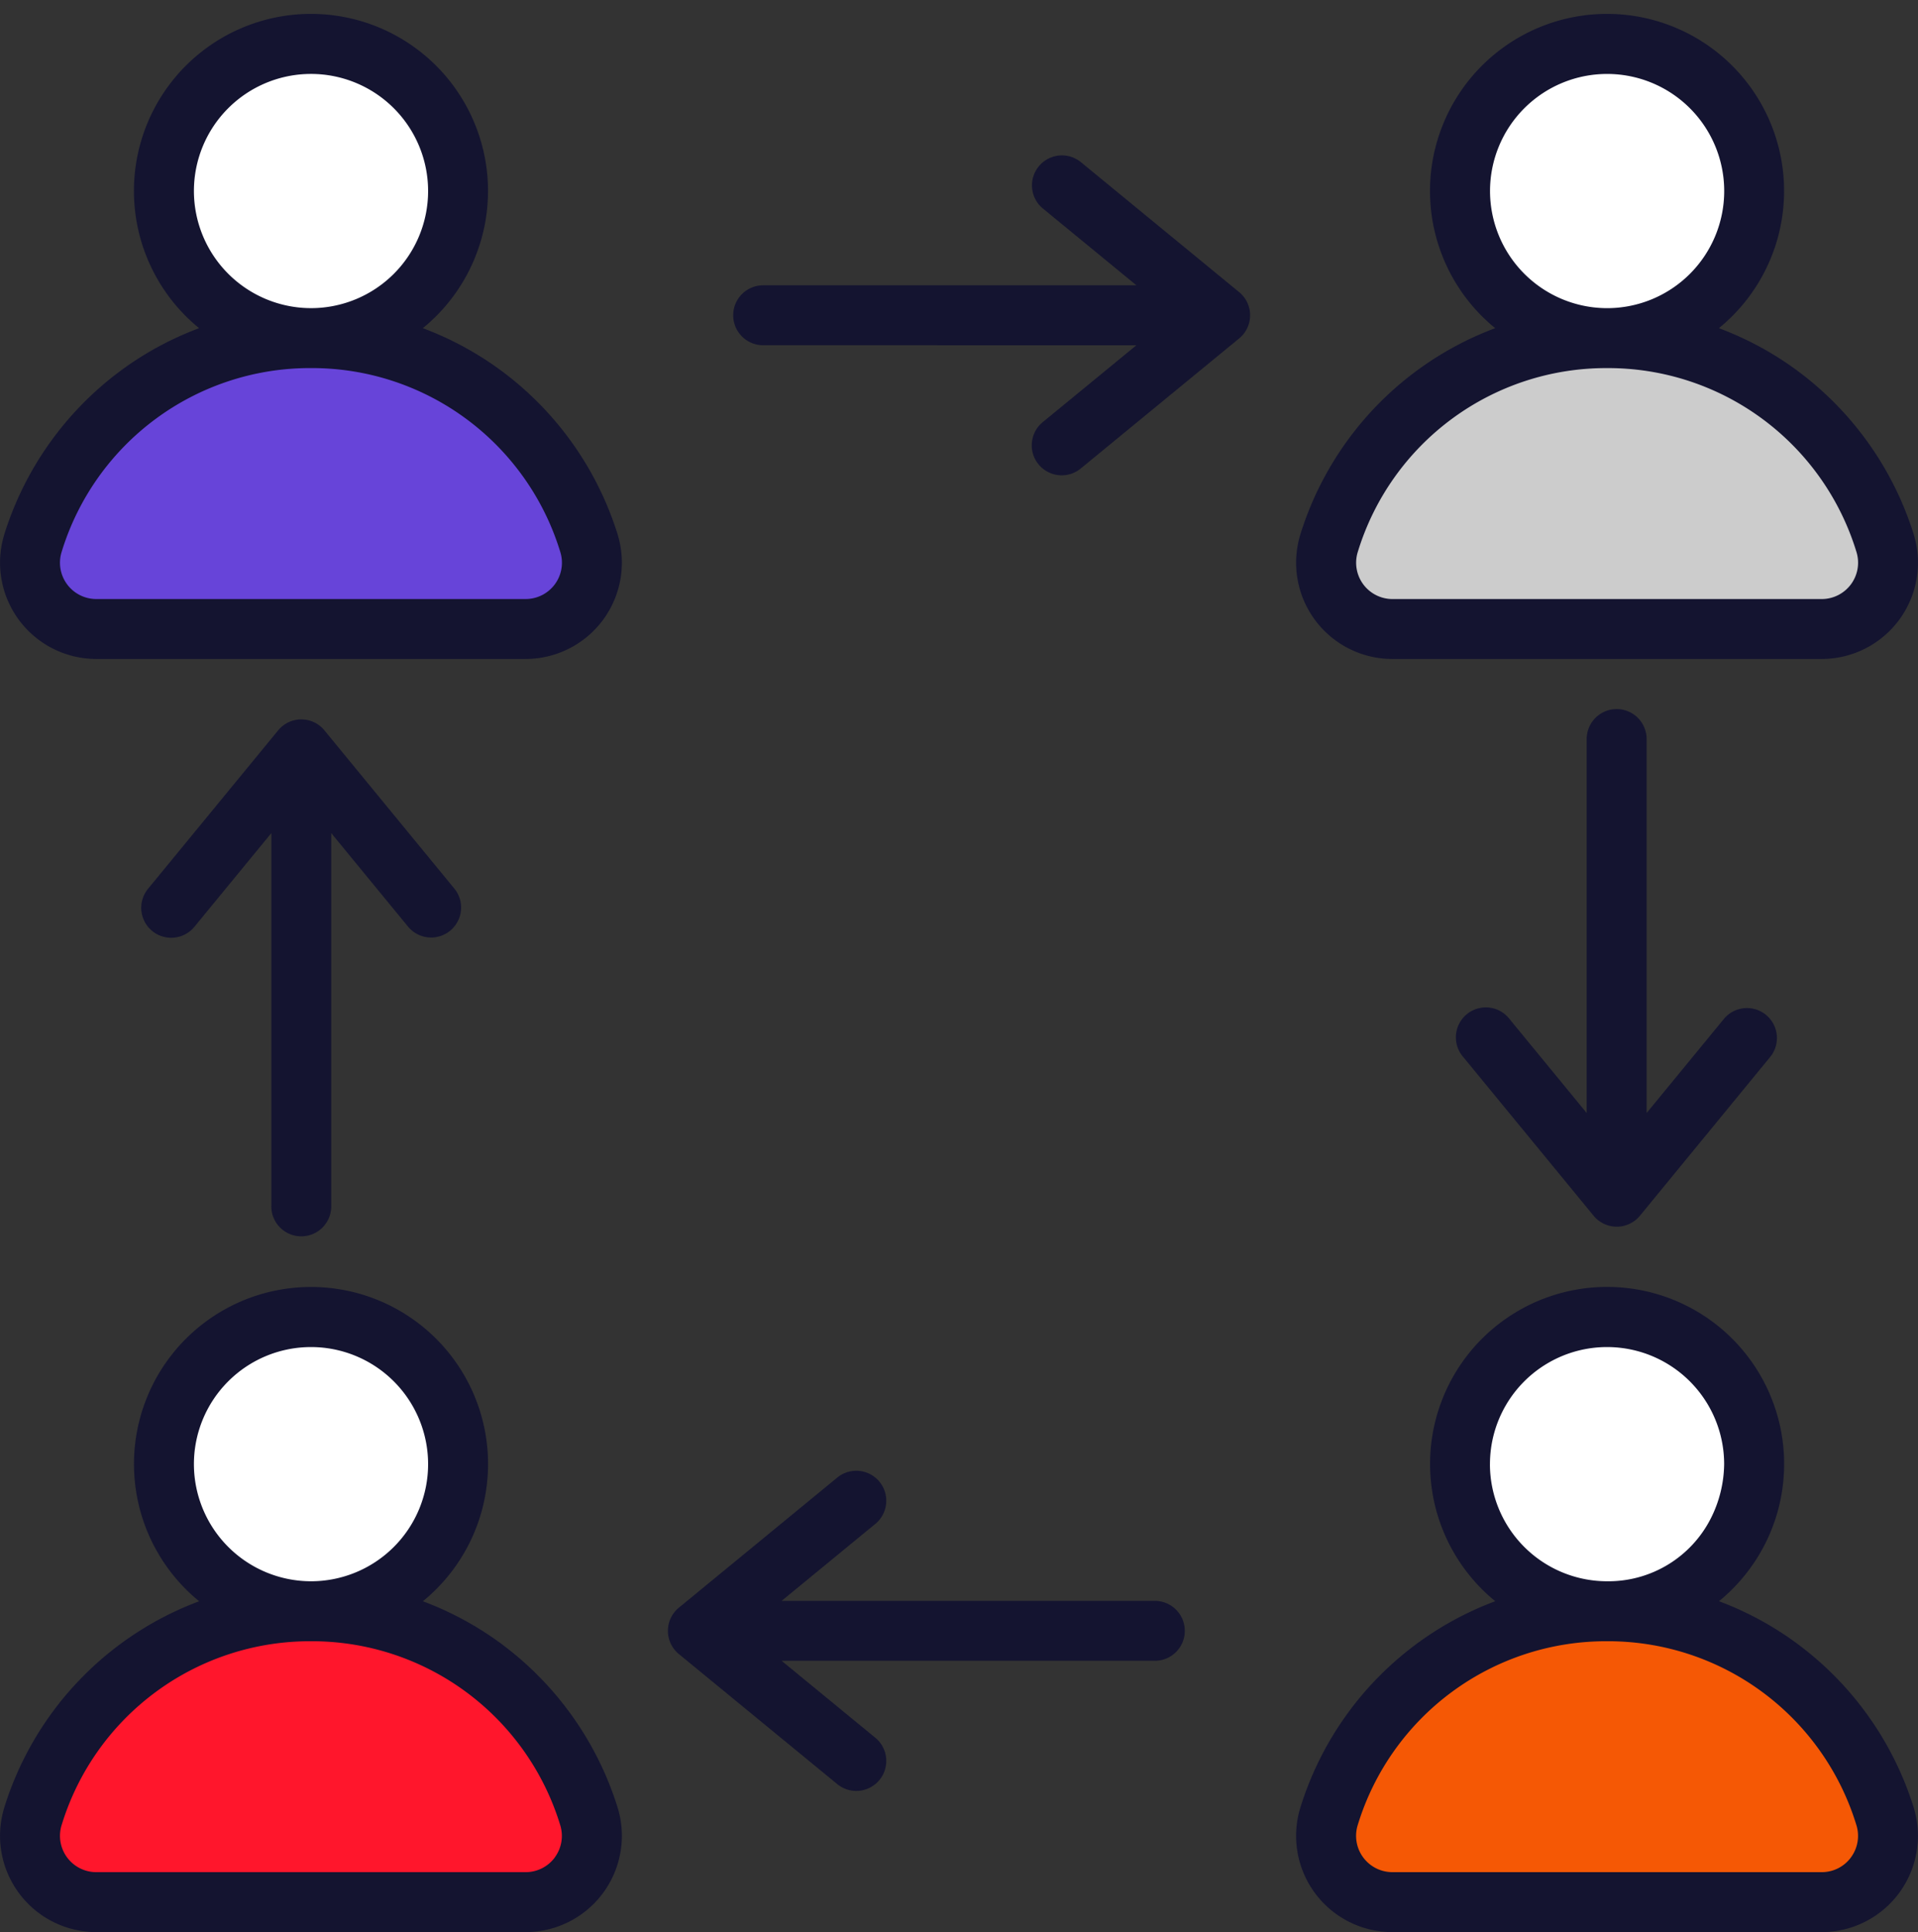
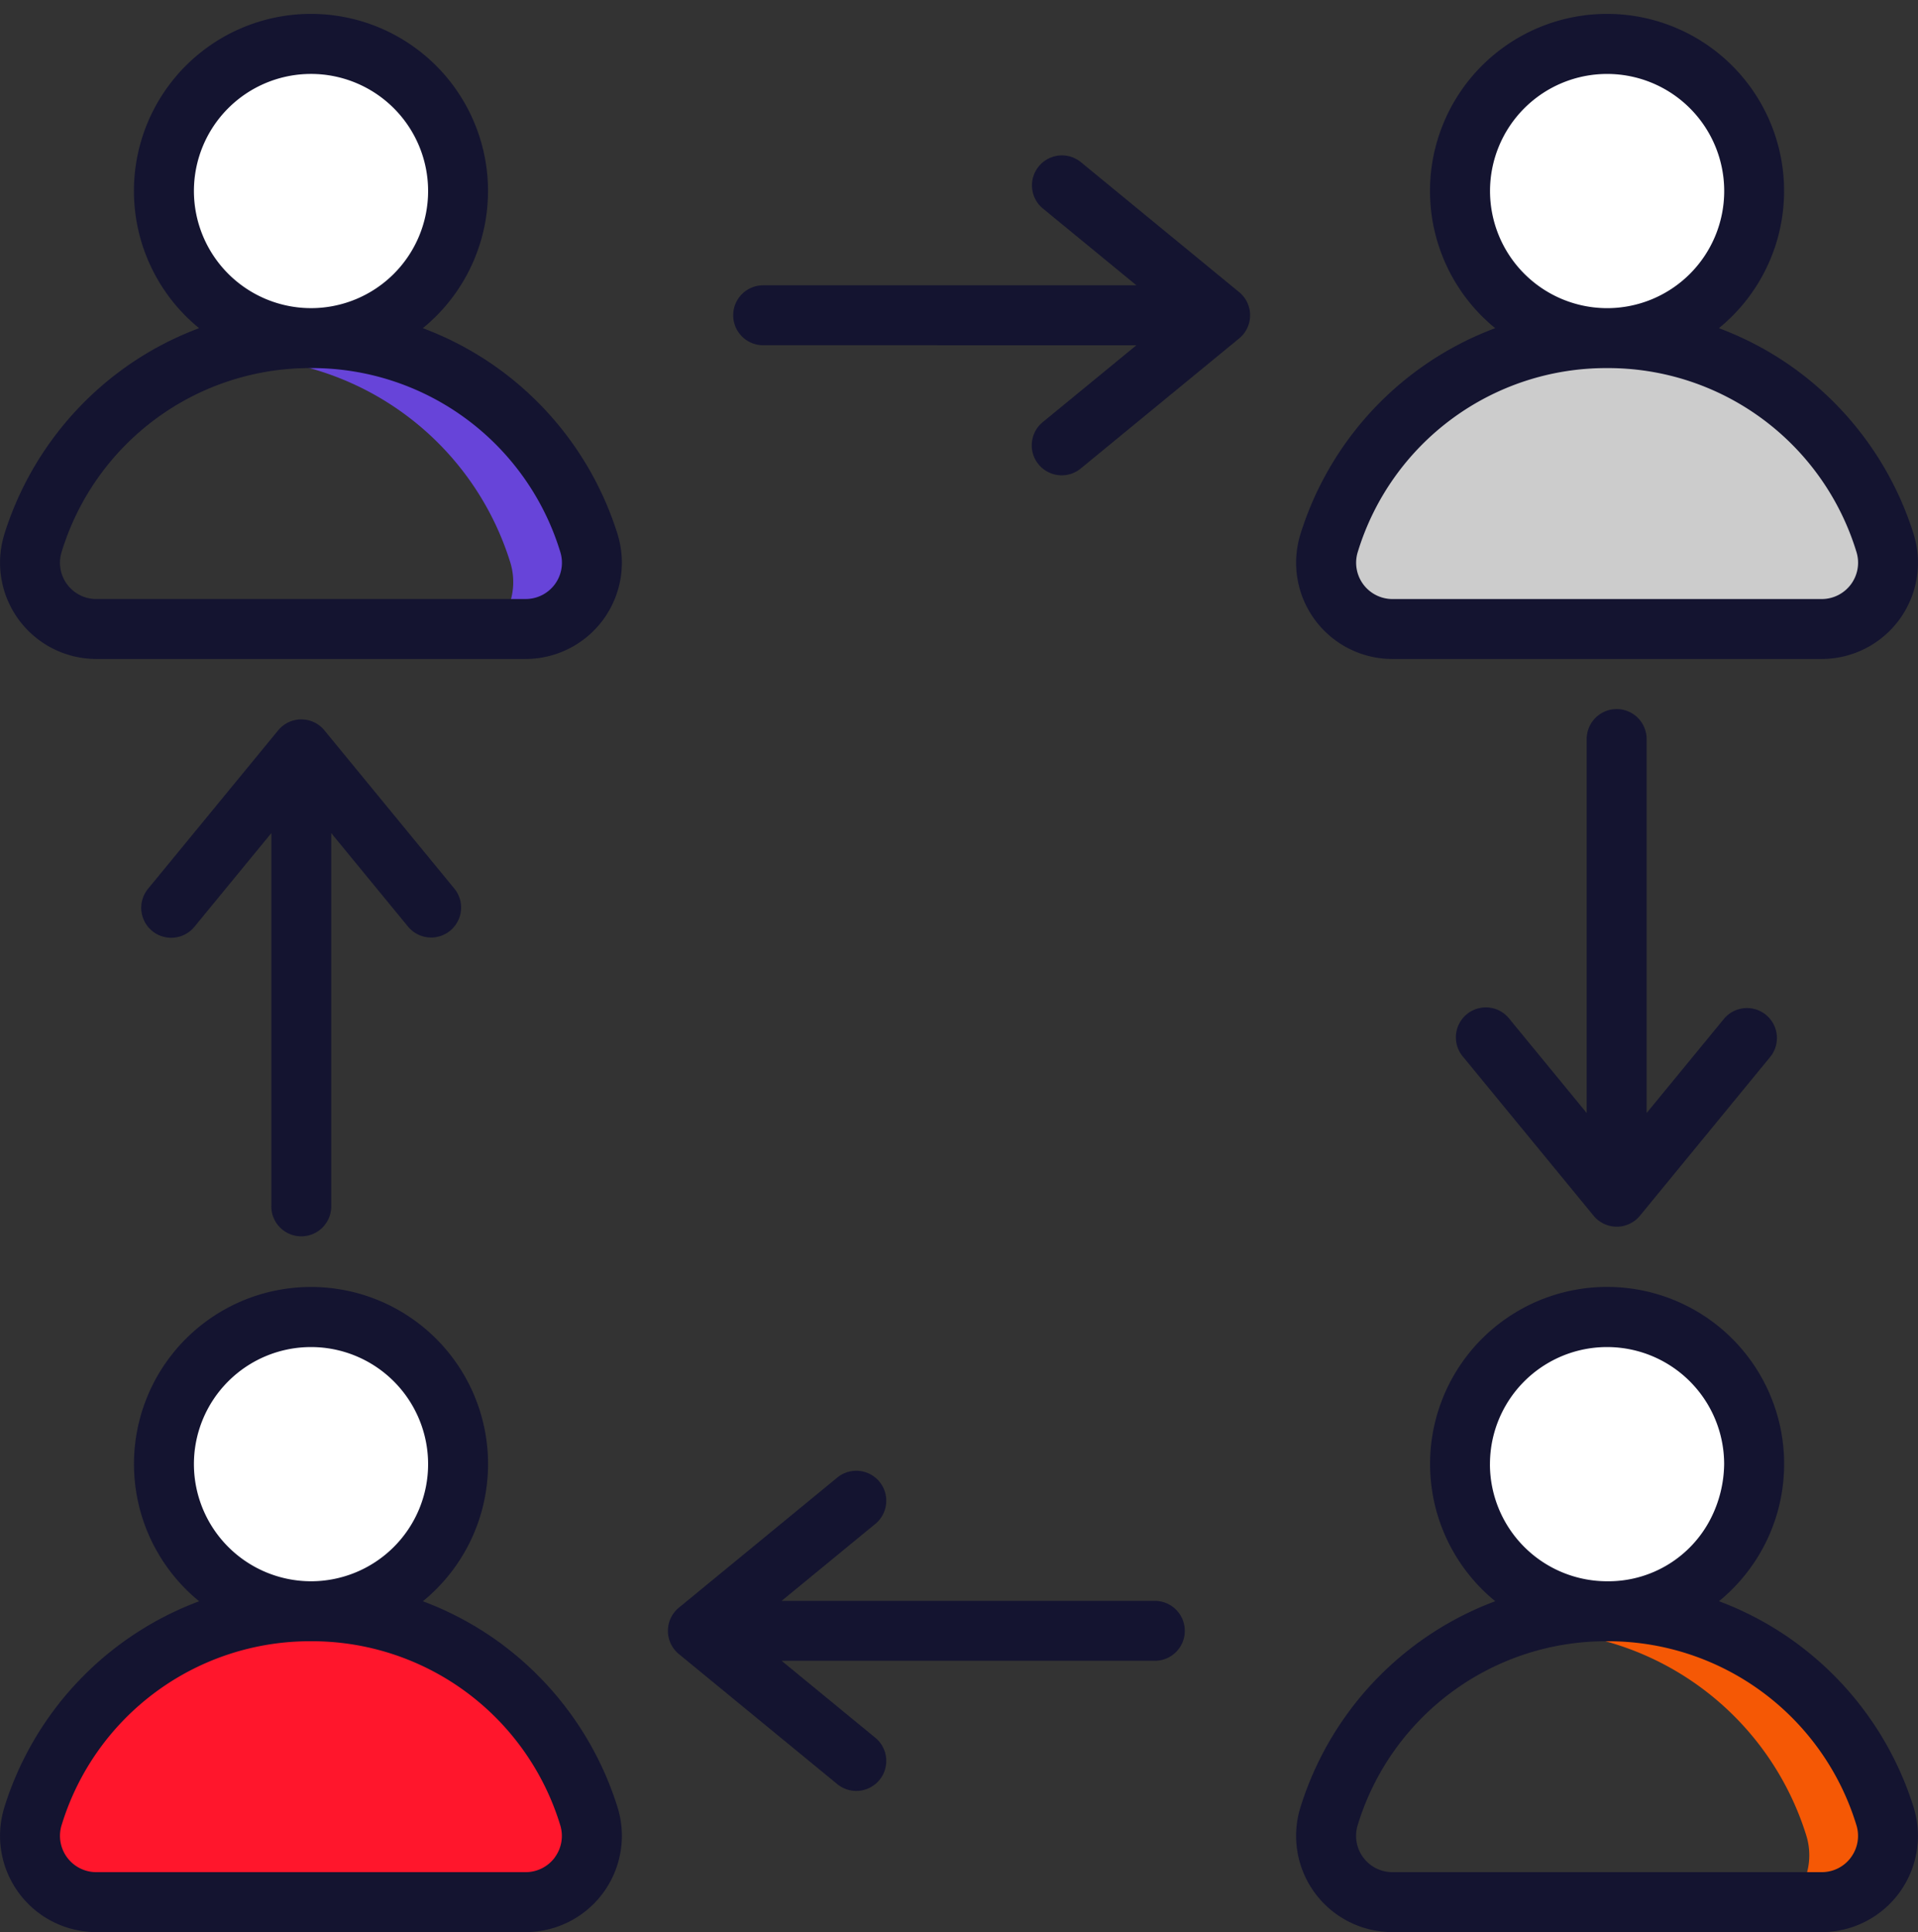
<svg xmlns="http://www.w3.org/2000/svg" width="123.754" height="124.652" viewBox="0 0 123.754 124.652">
  <rect x="0" y="0" width="123.754" height="124.652" fill="#333333" stroke="none" />
  <g id="participacion" transform="translate(0.012 3.737)">
-     <path id="Trazado_29" data-name="Trazado 29" d="M26.128,91.757a18.769,18.769,0,0,1,17.924,13.2,4.288,4.288,0,0,1-4.1,5.557H12.3a4.288,4.288,0,0,1-4.1-5.557A18.769,18.769,0,0,1,26.128,91.757Z" transform="translate(-6.076 -72.413)" fill="#6744d9" fill-rule="evenodd" />
    <path id="Trazado_30" data-name="Trazado 30" d="M75.051,91.757a18.769,18.769,0,0,1,17.924,13.2,4.288,4.288,0,0,1-4.1,5.557H83.811a4.288,4.288,0,0,0,4.1-5.557,18.781,18.781,0,0,0-15.39-13.033A18.926,18.926,0,0,1,75.051,91.757Z" transform="translate(-54.999 -72.413)" fill="#6744d9" fill-rule="evenodd" />
    <path id="Trazado_42" data-name="Trazado 42" d="M9.485,0A9.485,9.485,0,1,1,0,9.485,9.485,9.485,0,0,1,9.485,0Z" transform="translate(8.996 -0.271) rotate(-10.517)" fill="#fff" />
    <path id="Trazado_31" data-name="Trazado 31" d="M79.026,2.786a9.485,9.485,0,1,1-1.267,18.886,9.486,9.486,0,0,0,0-18.8A9.567,9.567,0,0,1,79.026,2.786Z" transform="translate(-58.974 -4.946)" fill="#fff" fill-rule="evenodd" />
    <g id="Grupo_31" data-name="Grupo 31" transform="translate(85.552 -3.737)">
      <path id="Trazado_32" data-name="Trazado 32" d="M372.128,91.757a18.769,18.769,0,0,1,17.924,13.2,4.288,4.288,0,0,1-4.1,5.557H358.3a4.288,4.288,0,0,1-4.1-5.557A18.769,18.769,0,0,1,372.128,91.757Z" transform="translate(-354 -68.676)" fill="#ccc" fill-rule="evenodd" />
      <path id="Trazado_33" data-name="Trazado 33" d="M421.051,91.757a18.769,18.769,0,0,1,17.924,13.2,4.288,4.288,0,0,1-4.1,5.557h-5.067a4.288,4.288,0,0,0,4.1-5.557,18.781,18.781,0,0,0-15.39-13.033A18.927,18.927,0,0,1,421.051,91.757Z" transform="translate(-402.924 -68.676)" fill="#ccc" fill-rule="evenodd" />
      <circle id="Elipse_9" data-name="Elipse 9" cx="9.485" cy="9.485" r="9.485" transform="translate(7.071 3.463) rotate(-10.517)" fill="#fff" />
      <path id="Trazado_34" data-name="Trazado 34" d="M425.025,2.786a9.485,9.485,0,1,1-1.267,18.886,9.486,9.486,0,0,0,0-18.8A9.573,9.573,0,0,1,425.025,2.786Z" transform="translate(-406.898 -1.209)" fill="#fff" fill-rule="evenodd" />
    </g>
    <g id="Grupo_32" data-name="Grupo 32" transform="translate(1.925 77.903)">
      <path id="Trazado_35" data-name="Trazado 35" d="M26.128,431.6a18.769,18.769,0,0,1,17.924,13.2,4.288,4.288,0,0,1-4.1,5.557H12.3A4.288,4.288,0,0,1,8.2,444.8,18.769,18.769,0,0,1,26.128,431.6Z" transform="translate(-8 -408.017)" fill="#ff162c" fill-rule="evenodd" />
      <path id="Trazado_36" data-name="Trazado 36" d="M75.051,431.6a18.769,18.769,0,0,1,17.924,13.2,4.288,4.288,0,0,1-4.1,5.557H83.811a4.288,4.288,0,0,0,4.1-5.557,18.781,18.781,0,0,0-15.39-13.033A18.921,18.921,0,0,1,75.051,431.6Z" transform="translate(-56.924 -408.017)" fill="#ff162c" fill-rule="evenodd" />
      <circle id="Elipse_10" data-name="Elipse 10" cx="9.485" cy="9.485" r="9.485" transform="translate(6.563 4.758) rotate(-14.525)" fill="#fff" />
      <path id="Trazado_37" data-name="Trazado 37" d="M79.026,342.624a9.485,9.485,0,1,1-1.267,18.886,9.486,9.486,0,0,0,0-18.8A9.529,9.529,0,0,1,79.026,342.624Z" transform="translate(-60.899 -340.55)" fill="#fff" fill-rule="evenodd" />
    </g>
    <g id="Grupo_33" data-name="Grupo 33" transform="translate(85.552 77.907)">
-       <path id="Trazado_38" data-name="Trazado 38" d="M372.128,431.6a18.769,18.769,0,0,1,17.924,13.2,4.288,4.288,0,0,1-4.1,5.557H358.3a4.288,4.288,0,0,1-4.1-5.557A18.769,18.769,0,0,1,372.128,431.6Z" transform="translate(-354 -408.021)" fill="#f55805" fill-rule="evenodd" />
      <path id="Trazado_39" data-name="Trazado 39" d="M421.051,431.6a18.769,18.769,0,0,1,17.924,13.2,4.288,4.288,0,0,1-4.1,5.557h-5.067a4.288,4.288,0,0,0,4.1-5.557,18.781,18.781,0,0,0-15.39-13.033A18.921,18.921,0,0,1,421.051,431.6Z" transform="translate(-402.924 -408.021)" fill="#f55805" fill-rule="evenodd" />
      <circle id="Elipse_11" data-name="Elipse 11" cx="9.485" cy="9.485" r="9.485" transform="translate(6.564 4.758) rotate(-14.525)" fill="#fff" />
      <path id="Trazado_40" data-name="Trazado 40" d="M425.025,342.624a9.485,9.485,0,1,1-1.267,18.886,9.486,9.486,0,0,0,0-18.8A9.536,9.536,0,0,1,425.025,342.624Z" transform="translate(-406.898 -340.554)" fill="#fff" fill-rule="evenodd" />
    </g>
    <path id="Trazado_41" data-name="Trazado 41" d="M17.495,76.926V52.845L12.53,58.891a1.934,1.934,0,0,1-2.99-2.454l8.395-10.221a1.93,1.93,0,0,1,2.986,0l8.392,10.221a1.933,1.933,0,0,1-2.987,2.454l-4.965-6.046V76.926a1.933,1.933,0,0,1-3.867,0Zm58.94,27.385a1.933,1.933,0,0,1-1.934,1.933H50.419l6.047,4.965A1.934,1.934,0,0,1,54.01,114.2l-10.221-8.392a1.934,1.934,0,0,1,0-2.989L54.01,94.424a1.934,1.934,0,0,1,2.456,2.989l-6.047,4.965H74.5a1.933,1.933,0,0,1,1.934,1.934Zm29.8-57.49V70.9l4.965-6.046a1.933,1.933,0,1,1,2.987,2.454L105.8,77.532a1.934,1.934,0,0,1-2.988,0L94.417,67.311A1.933,1.933,0,1,1,97.4,64.857l4.965,6.047V46.821a1.934,1.934,0,1,1,3.867,0ZM80.648,19.436a1.929,1.929,0,0,1-.708,1.495L69.721,29.322a1.934,1.934,0,0,1-2.456-2.989l6.047-4.963H49.23a1.934,1.934,0,1,1,0-3.868H73.312l-6.047-4.964A1.934,1.934,0,0,1,69.721,9.55L79.94,17.942a1.929,1.929,0,0,1,.708,1.494ZM35.789,36.79a2.34,2.34,0,0,1-1.9.953H6.219a2.342,2.342,0,0,1-2.25-3.054,16.753,16.753,0,0,1,16.08-11.846h0A16.751,16.751,0,0,1,36.134,34.69a2.339,2.339,0,0,1-.345,2.1ZM12.5,11.421a7.555,7.555,0,1,1,7.558,7.555h0A7.565,7.565,0,0,1,12.5,11.421ZM32.449,23.1a20.71,20.71,0,0,0-5.179-2.831,11.423,11.423,0,1,0-14.435,0A20.668,20.668,0,0,0,7.656,23.1,20.878,20.878,0,0,0,.273,33.546,6.213,6.213,0,0,0,6.219,41.61H33.884a6.213,6.213,0,0,0,5.946-8.064A20.875,20.875,0,0,0,32.449,23.1ZM87.6,34.69a16.751,16.751,0,0,1,16.08-11.846h.006a16.753,16.753,0,0,1,16.08,11.846,2.345,2.345,0,0,1-2.251,3.054H89.847A2.343,2.343,0,0,1,87.6,34.69Zm8.528-23.268a7.555,7.555,0,1,1,7.558,7.555h-.006a7.564,7.564,0,0,1-7.552-7.555ZM89.847,41.61h27.664a6.213,6.213,0,0,0,5.947-8.064A20.878,20.878,0,0,0,116.075,23.1a20.668,20.668,0,0,0-5.179-2.831,11.423,11.423,0,1,0-14.435,0A20.776,20.776,0,0,0,83.9,33.546a6.209,6.209,0,0,0,5.945,8.064ZM35.789,118.927a2.337,2.337,0,0,1-1.9.953H6.219a2.342,2.342,0,0,1-2.25-3.052,16.751,16.751,0,0,1,16.08-11.846h0a16.748,16.748,0,0,1,16.08,11.846,2.337,2.337,0,0,1-.345,2.1ZM12.5,93.558a7.555,7.555,0,1,1,7.558,7.555h0A7.564,7.564,0,0,1,12.5,93.558Zm19.952,11.676a20.749,20.749,0,0,0-5.179-2.831,11.423,11.423,0,1,0-14.435,0A20.778,20.778,0,0,0,.273,115.684a6.213,6.213,0,0,0,5.946,8.064H33.884a6.213,6.213,0,0,0,5.946-8.064,20.873,20.873,0,0,0-7.381-10.45Zm86.965,13.693a2.333,2.333,0,0,1-1.9.953H89.847a2.343,2.343,0,0,1-2.251-3.052,16.749,16.749,0,0,1,16.08-11.846h.006a16.751,16.751,0,0,1,16.08,11.846,2.331,2.331,0,0,1-.348,2.1ZM96.124,93.558a7.555,7.555,0,0,1,15.11,0,7.948,7.948,0,0,1-.854,3.487,7.408,7.408,0,0,1-6.7,4.068h-.006a7.563,7.563,0,0,1-7.552-7.555Zm19.951,11.676A20.707,20.707,0,0,0,110.9,102.4a11.423,11.423,0,1,0-14.435,0A20.774,20.774,0,0,0,83.9,115.684a6.209,6.209,0,0,0,5.945,8.064h27.664a6.213,6.213,0,0,0,5.947-8.064A20.875,20.875,0,0,0,116.075,105.235Z" transform="translate(0 -2.833)" fill="#141430" fill-rule="evenodd" />
  </g>
</svg>